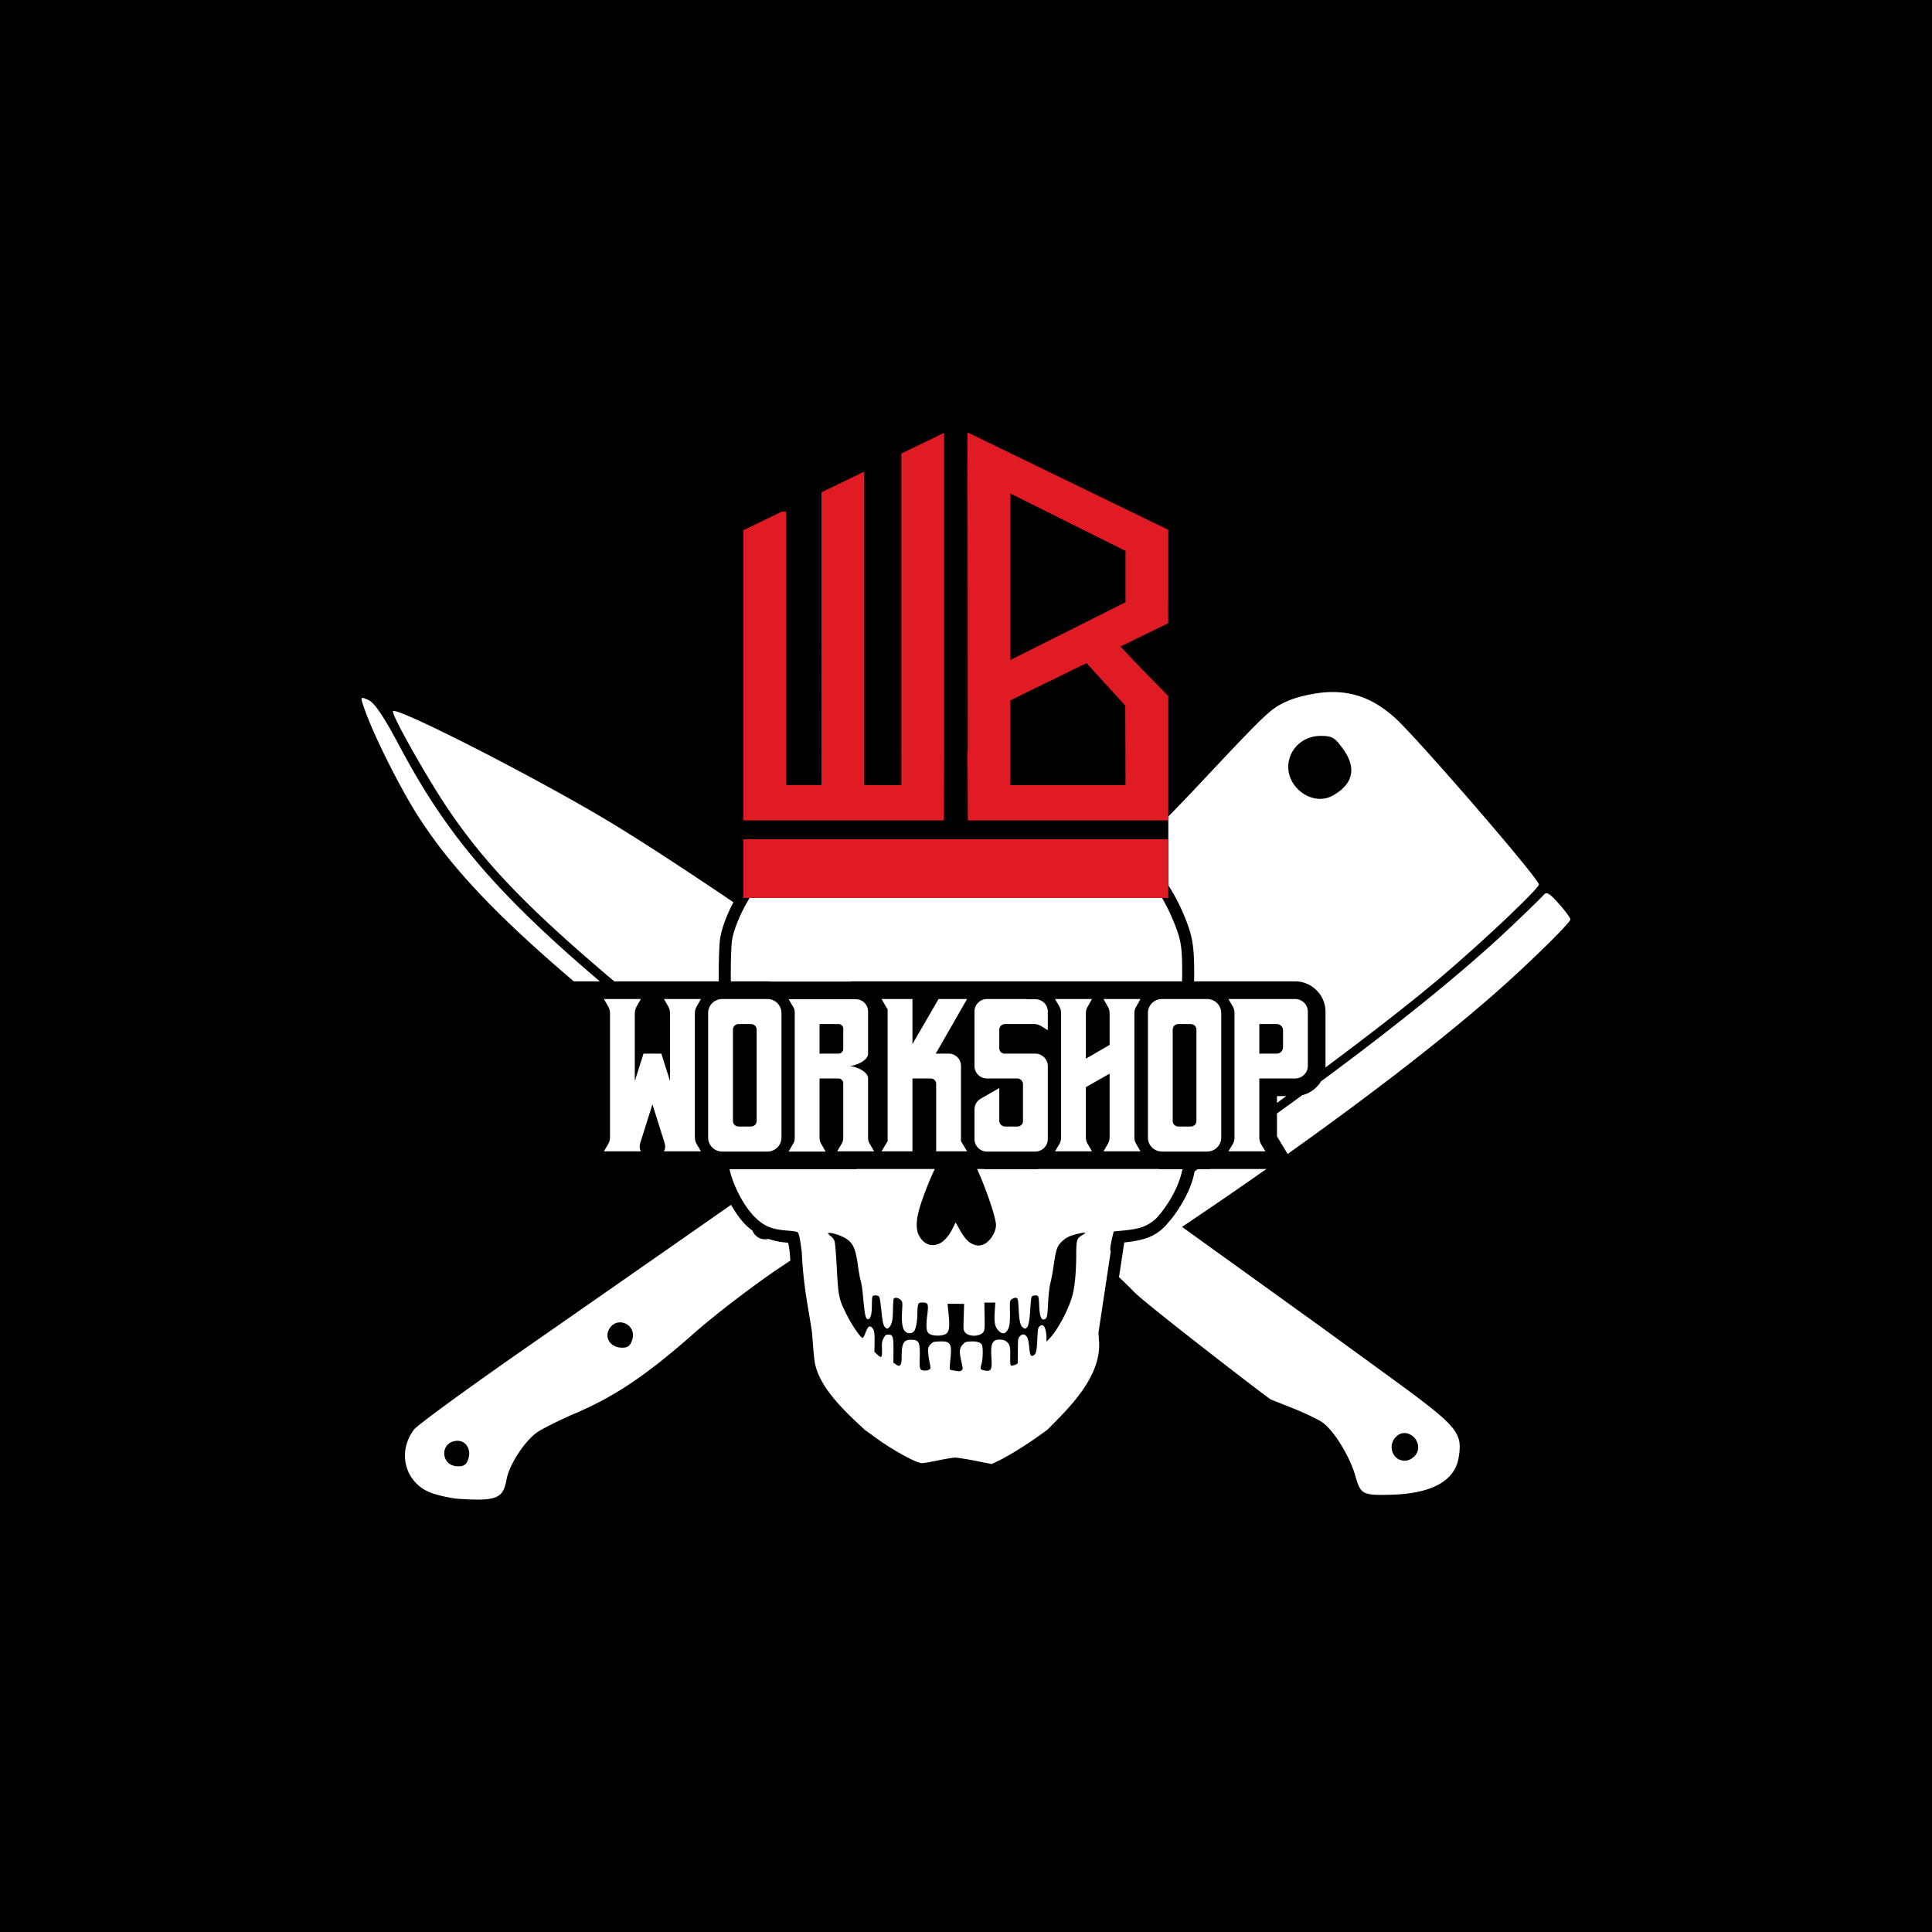
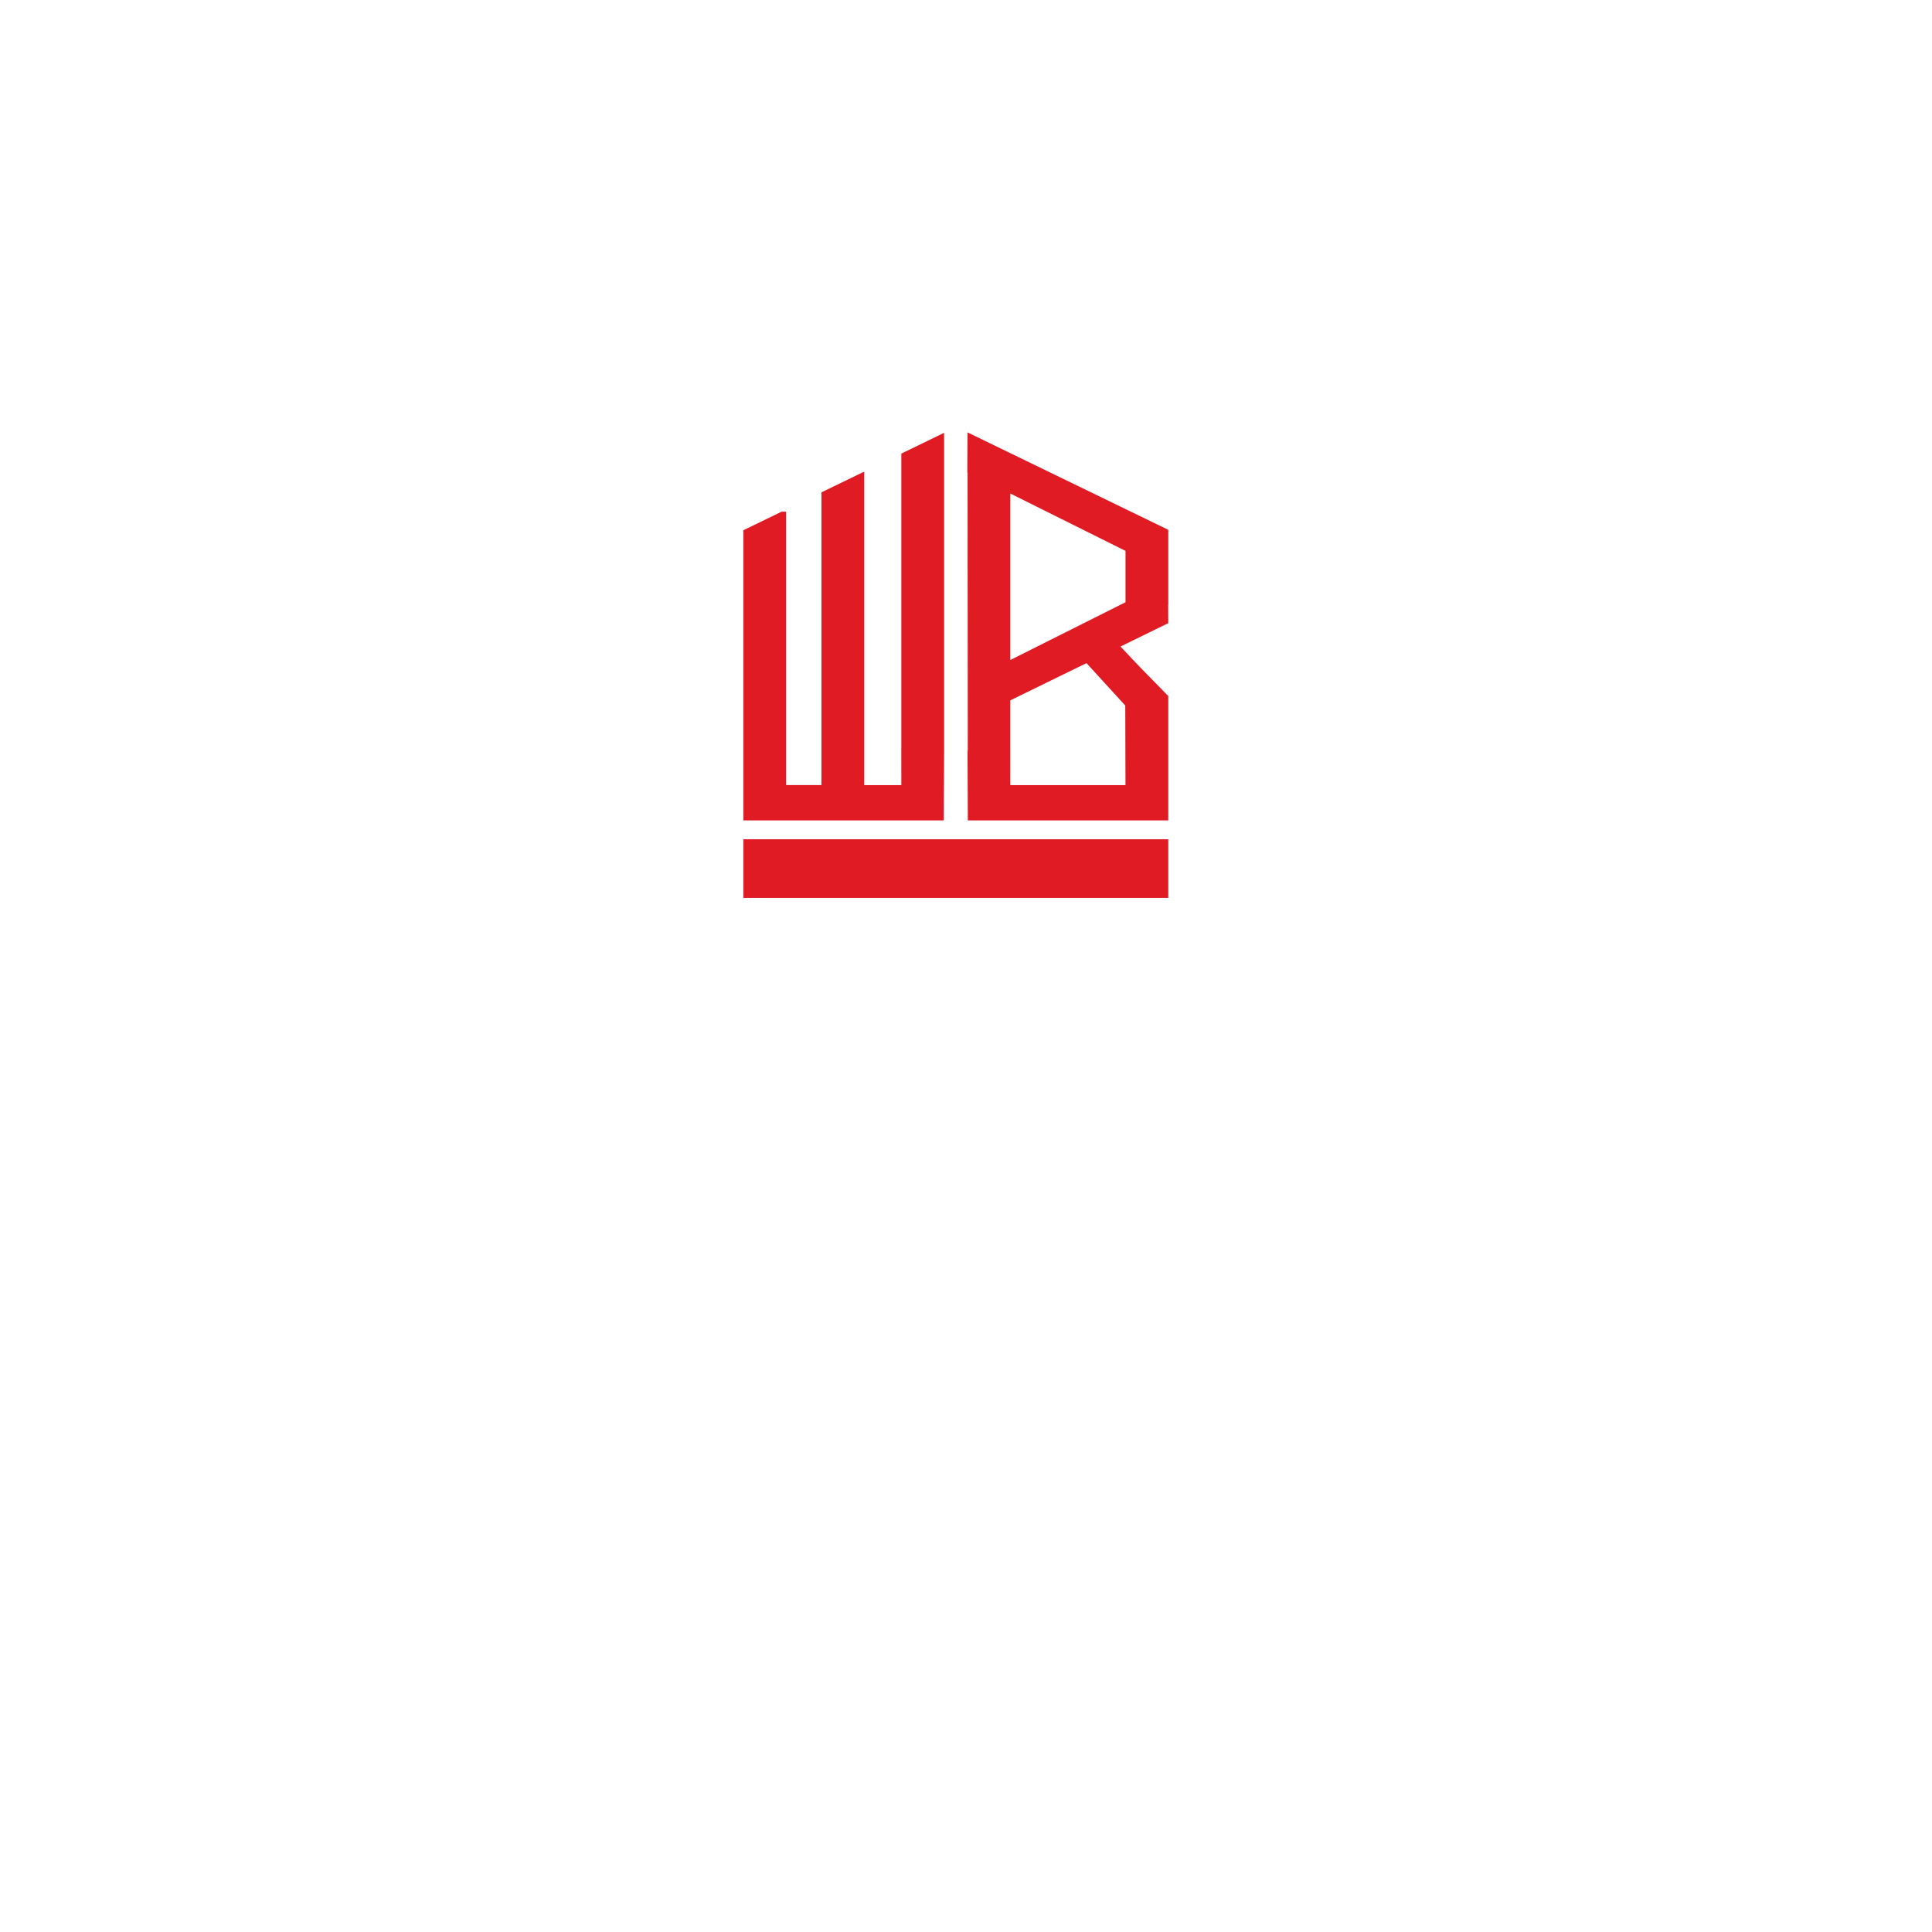
<svg xmlns="http://www.w3.org/2000/svg" xmlns:ns1="http://sodipodi.sourceforge.net/DTD/sodipodi-0.dtd" xmlns:ns2="http://www.inkscape.org/namespaces/inkscape" version="1.0" id="svg2" height="1636.556" width="1636.556" ns1:docname="juan.svg" ns2:version="1.2.2 (b0a8486541, 2022-12-01)">
  <ns1:namedview id="namedview36" pagecolor="#ffffff" bordercolor="#000000" borderopacity="0.25" ns2:showpageshadow="2" ns2:pageopacity="0.0" ns2:pagecheckerboard="0" ns2:deskcolor="#d1d1d1" showgrid="false" ns2:zoom="0.50594051" ns2:cx="677.94531" ns2:cy="819.26627" ns2:window-width="2560" ns2:window-height="1410" ns2:window-x="0" ns2:window-y="0" ns2:window-maximized="1" ns2:current-layer="svg2" />
  <defs id="defs4">
    <linearGradient id="linearGradient3937">
      <stop id="stop3939" offset="0" style="stop-color:#888;stop-opacity:1" />
      <stop id="stop3941" offset="1" style="stop-color:#232323;stop-opacity:1" />
    </linearGradient>
    <linearGradient id="linearGradient3488">
      <stop style="stop-color:#fff;stop-opacity:.784" offset="0" id="stop3490" />
      <stop style="stop-color:#fff;stop-opacity:.196" offset="1" id="stop3492" />
    </linearGradient>
    <linearGradient id="linearGradient4157">
      <stop id="stop4159" offset="0" style="stop-color:#fff;stop-opacity:1" />
      <stop id="stop4161" offset="1" style="stop-color:#b4b4b4;stop-opacity:1" />
    </linearGradient>
    <linearGradient id="linearGradient6476">
      <stop style="stop-color:#fff;stop-opacity:1" offset="0" id="stop6478" />
    </linearGradient>
    <linearGradient id="linearGradient6476-1">
      <stop style="stop-color:#fff;stop-opacity:1" offset="0" id="stop6478-5" />
    </linearGradient>
    <linearGradient id="linearGradient3852-7">
      <stop style="stop-color:#000;stop-opacity:.078" offset="0" id="stop3854-7" />
      <stop style="stop-color:#000;stop-opacity:.314" offset="1" id="stop3856-1" />
    </linearGradient>
    <linearGradient id="linearGradient3765-0">
      <stop style="stop-color:#fafafa;stop-opacity:1" offset="0" id="stop3767-9" />
      <stop style="stop-color:#e2e2e2;stop-opacity:.706" offset="1" id="stop3769-1" />
    </linearGradient>
    <style type="text/css" id="current-color-scheme">.ColorScheme-Background{color:#eff0f1}.ColorScheme-ViewText{color:#31363b}.ColorScheme-ViewBackground{color:#fcfcfc}.ColorScheme-ViewFocus,.ColorScheme-ViewHover{color:#3daee9}.ColorScheme-ButtonText{color:#31363b}.ColorScheme-ButtonBackground{color:#eff0f1}.ColorScheme-ButtonFocus,.ColorScheme-ButtonHover{color:#3daee9}</style>
  </defs>
-   <rect style="fill:#000000;fill-opacity:1;stroke:none;stroke-width:3.15;stroke-linecap:round;stroke-linejoin:bevel;paint-order:stroke fill markers;stop-color:#000000" id="rect25790" width="1636.556" height="1636.556" x="2.1484375e-05" y="-1.0375977e-06" ry="0" />
-   <path id="path14899" style="fill:#ffffff;fill-opacity:1;stroke-width:2.85" d="m 1130.057,586.224 c -2.712,-0.04 -5.479,0.06 -8.311,0.285 -9.899,0.8 -23.797,4.053 -30.882,7.227 -14.673,6.574 -16.571,8.362 -76.991,72.714 -7.5,7.988 -15.632,16.435 -24.205,25.196 v 58.304 c 5.338,8.173 9.936,17.091 14.063,27.219 6.299,15.461 7.812,24.291 7.842,46.369 0,2.632 -0.06,5.191 -0.125,7.744 h 85.697 c 14.006,0 25.658,11.654 25.658,25.659 v 45.892 c 0,0.507 -0.122,0.984 -0.152,1.485 36.952,-27.507 71.049,-53.993 94.955,-74.067 34.897,-29.305 85.214,-76.722 85.949,-81 0.716,-4.16 -103.591,-124.816 -122.063,-141.338 -16.227,-14.517 -32.455,-21.415 -51.435,-21.689 z m -823.109,4.965 c -1.418,0.202 -0.506,2.84 1.955,9.816 8.073,22.89 30.767,68.016 46.093,91.641 26.492,40.848 62.532,80.257 131.053,138.636 H 508.09 C 416.1,753.066 376.313,703.264 338.235,631.679 324.937,606.676 317.31,595.365 312.186,593.044 c -2.698,-1.223 -4.388,-1.977 -5.238,-1.855 z m 26.552,11.062 c -0.298,0 -0.494,0.07 -0.584,0.197 -1.729,2.401 29.394,57.609 47.295,83.891 31.649,46.464 67.856,83.914 140.123,144.943 h 88.543 c -0.01,-1.816 -0.07,-3.404 -0.07,-5.257 0,-6.918 0.123,-13.761 0.365,-19.539 0.243,-5.777 0.432,-9.976 1.258,-13.874 1.916,-9.025 5.829,-18.796 10.836,-28.335 C 577.6,734.74 538.432,709.242 511.623,693.323 452.048,657.942 349.628,605.542 334.7,602.4 c -0.498,-0.105 -0.899,-0.156 -1.198,-0.149 z m 785.682,21.115 c 9.531,0.12 11.667,1.441 18.945,11.741 11.121,15.736 7.952,29.24 -9.097,38.789 -17.603,9.86 -40.963,-7.865 -37.432,-28.401 2.262,-13.165 13.656,-22.302 27.584,-22.129 z m 190.416,133.317 c -0.697,0.102 -1.292,0.527 -1.859,1.228 -1.584,1.95 -14.676,14.701 -29.096,28.332 -38.622,36.516 -94.166,81.391 -159.684,129.803 -3.527,5.745 -9.198,10.028 -15.879,11.662 a 3480.187,3480.187 0 0 1 -21.382,15.475 v 19.392 l 9.039,14.918 c 69.848,-49.661 131.097,-96.919 176.832,-137.136 27.132,-23.86 62.134,-58.185 62.703,-61.487 0.178,-1.041 -4.169,-6.987 -9.664,-13.205 -5.917,-6.697 -8.92,-9.288 -11.01,-8.982 z m -674.572,3.929 c -7.012,11.497 -12.49,23.96 -14.647,34.118 -1.051,4.959 -1.444,21.213 -1.31,36.552 h 31.093 c 1.018,0 2.019,0.07 3.008,0.182 h 67.625 l -0.105,-0.182 h 280.588 c 0.07,-2.542 0.124,-5.097 0.121,-7.736 -0.03,-21.779 -0.998,-27.586 -7.092,-42.543 -3.07,-7.535 -6.351,-14.207 -9.953,-20.391 z m 446.672,167.881 v 5.737 c 2.64,-1.91 5.217,-3.82 7.853,-5.737 z m -356.637,61.748 0.105,0.184 H 617.953 c 3.083,13.634 11.897,31.057 21.366,40.441 7.833,7.765 14.339,10.512 27.298,11.518 6.333,0.491 8.752,0.931 9.354,1.709 0.785,1.013 1.737,5.531 2.709,12.861 l 0.467,3.53 c 1.532,31.118 5.544,46.352 8.73,68.584 l 0.862,11.103 c 0.473,6.108 1.133,12.465 1.468,14.123 3.905,19.811 21.386,37.834 42.946,57.399 0.478,0.274 4.045,2.837 7.931,5.697 14.278,10.507 35.104,22.021 39.819,22.021 1.438,0 7.661,-1.052 13.828,-2.343 6.168,-1.289 12.679,-2.346 14.472,-2.346 1.793,0 9.479,1.217 17.082,2.703 l 13.823,2.703 6.168,-2.973 c 7.845,-3.787 22.79,-12.996 32.994,-20.326 l 7.922,-5.689 c 16.157,-16.5 46.075,-44.007 43.761,-75.112 l -0.459,-7.208 10.446,-69.026 c -0.928,0 -0.375,-5.054 1.295,-11.851 l 1.181,-4.821 4.616,-0.418 c 14.979,-1.359 20.35,-2.736 26.55,-6.816 4.484,-2.95 7.312,-6.006 12.828,-13.869 7.313,-10.423 12.306,-21.846 14.217,-31.594 h -17.472 c -1.017,0 -2.018,-0.07 -3.006,-0.184 H 880.006 c -0.966,0.111 -1.945,0.184 -2.941,0.184 h -41.106 c -0.996,0 -1.975,-0.07 -2.941,-0.184 h -5.35 c 7.427,16.301 16.014,41.16 16.014,47.504 0,5.772 -4.794,13.572 -9.861,16.045 -3.465,1.689 -6.46,1.663 -10.245,-0.09 -3.721,-1.723 -6.779,-5.245 -10.927,-12.591 l -3.172,-5.62 -2.815,5.62 c -2.952,5.893 -7.045,10.492 -10.861,12.212 -5.835,2.629 -10.894,1.513 -15.078,-3.326 -5.871,-6.791 -5.609,-16.758 0.918,-34.922 3.641,-10.133 7.01,-18.247 10.221,-24.832 h -13.817 z m 300.623,0 c -0.988,0.112 -1.989,0.184 -3.006,0.184 h -8.219 c -0.852,0.585 -1.66,1.161 -2.513,1.746 -2.093,11.829 -8.068,24.09 -16.207,35.691 -2.22,3.164 -4.134,5.442 -6.075,7.704 -0.989,1.158 -1.996,2.42 -2.974,3.402 -0.323,0.322 -0.649,0.628 -0.973,0.934 -1.779,1.685 -3.573,3.19 -5.543,4.486 -6.951,4.574 -14.757,6.658 -27.834,8.055 l -3.226,21.318 -1.219,8.059 c 4.116,3.936 8.175,7.782 12.795,12.574 9.893,10.261 114.999,91.225 115.834,91.09 l 17.949,7.128 c 9.873,3.923 21.221,9.295 25.219,11.944 9.771,6.467 23.509,28.563 28.41,45.693 4.495,15.71 6.113,16.559 30.443,15.895 34.343,-0.938 53.904,-11.758 57.074,-31.58 3.45,-21.56 -0.423,-26.017 -60.884,-70.014 l -56.129,-40.848 -117.324,-84.422 a 4052.314,4052.314 0 0 0 71.449,-49.039 z m -406.424,30.344 -22.242,15.541 c -35.588,24.863 -104.374,72.805 -152.85,106.537 -48.478,33.73 -90.516,64.438 -93.418,68.233 -15.041,19.663 -7.205,46.548 15.776,54.132 6.637,2.198 16.575,4.272 22.082,4.624 32.078,2.034 37.6,-0.208 40.478,-16.434 2.114,-11.874 14.305,-31.059 24.938,-39.248 4.011,-3.088 19.151,-10.701 33.646,-16.918 33.725,-14.465 60.489,-32.553 100.514,-67.926 17.615,-15.566 50.379,-40.602 72.808,-55.633 l 8.514,-5.705 c -0.144,-2.161 -0.359,-3.889 -0.474,-6.211 l -0.436,-3.291 c -0.322,-2.427 -0.609,-3.93 -0.897,-5.562 -0.757,-0.07 -0.886,-0.117 -1.863,-0.197 -5.563,-0.432 -10.447,-1.554 -15.029,-3.092 -5.576,1.437 -11.431,-1.668 -13.377,-6.977 -1.799,-1.357 -3.596,-2.709 -5.272,-4.371 -4.925,-4.881 -9.194,-10.974 -12.898,-17.502 z m 299.113,23.576 c 0.612,-0.04 0.975,0 0.975,0.139 0,0.229 -1.411,1.269 -3.135,2.311 -4.08,2.466 -4.568,4.224 -4.568,16.667 0,12.574 -1.125,25.523 -2.805,32.42 -2.998,12.31 -12.208,30.016 -19.85,38.157 l -2.515,2.679 -0.02,-3.554 c -0.04,-4.794 -1.334,-9.419 -2.857,-10.198 -0.908,-0.465 -1.678,-0.305 -2.832,0.588 -1.471,1.139 -1.619,1.95 -2.082,11.282 -0.503,10.125 -1.062,12.378 -3.35,13.548 -2.217,1.135 -2.855,-0.175 -3.556,-7.287 -0.495,-5.046 -1.055,-7.44 -2.024,-8.687 -1.826,-2.347 -3.71,-2.463 -5.777,-0.35 -1.677,1.712 -1.728,2.076 -1.758,11.928 -0.02,5.587 -0.1,10.509 -0.176,10.941 -0.18,0.981 -4.76,2.482 -5.761,1.889 -0.468,-0.277 -0.669,-3.195 -0.547,-7.924 0.21,-8.201 -0.418,-10.342 -3.715,-12.674 -2.362,-1.672 -7.913,-1.751 -9.77,-0.144 -2.379,2.062 -2.985,5.329 -2.468,13.361 0.546,8.505 0.141,10.958 -1.94,11.695 -1.599,0.565 -5.855,-0.147 -6.912,-1.158 -0.423,-0.404 -0.265,-1.936 0.435,-4.191 1.217,-3.92 1.486,-13.664 0.448,-16.276 -0.881,-2.216 -4.705,-3.349 -10.047,-2.98 -3.799,0.263 -4.464,0.537 -6.229,2.559 -2.877,3.296 -3.111,5.817 -1.302,13.931 1.514,6.784 1.525,7.1 0.312,7.949 h -0.01 c -0.695,0.488 -1.598,0.845 -2.005,0.795 -4.99,-0.602 -7.426,-1.054 -7.844,-1.453 -0.278,-0.266 -0.12,-4.088 0.355,-8.492 1.462,-13.562 0.152,-15.728 -9.26,-15.32 -5.18,0.224 -5.614,0.363 -7.533,2.42 -1.724,1.843 -2.037,2.745 -2.037,5.841 0,2.015 0.519,6.129 1.154,9.141 1.107,5.25 1.101,5.518 -0.134,6.381 -1.815,1.27 -6.243,1.145 -7.416,-0.209 -0.729,-0.85 -0.907,-3.2 -0.729,-10.047 0.339,-13.105 -0.607,-14.98 -7.545,-14.98 -5.979,0 -7.748,3.098 -7.748,13.615 0,8.334 -1.258,10.053 -5.18,7.101 l -1.861,-1.4 0.09,-9.92 c 0.107,-11.88 -0.475,-13.754 -4.275,-13.754 -2.188,0 -2.612,0.316 -4.063,3.018 -1.421,2.638 -1.591,3.803 -1.4,9.318 0.255,7.384 -0.33,8.05 -3.994,4.545 l -2.444,-2.336 0.17,-8.277 c 0.182,-8.707 -0.466,-11.334 -3.189,-12.907 -1.62,-0.936 -2.772,0.454 -4.815,5.815 -0.815,2.138 -1.83,3.781 -2.256,3.654 -1.816,-0.544 -8.483,-10.185 -12.619,-18.244 -7.435,-14.495 -7.822,-16.252 -9.17,-41.725 -0.552,-10.415 -1.341,-20.136 -1.754,-21.603 -0.481,-1.704 -1.627,-3.338 -3.179,-4.522 -1.334,-1.019 -2.43,-2.119 -2.43,-2.443 0,-1.153 6.207,0.106 11.057,2.244 9.41,4.15 11.96,8.516 14.119,24.182 0.789,5.733 1.914,11.915 2.498,13.74 0.584,1.824 1.389,6.938 1.789,11.361 1.739,19.27 2.387,21.911 5.127,20.907 1.615,-0.594 2.545,-4.831 2.545,-11.637 0,-3.38 0.195,-6.622 0.429,-7.205 0.638,-1.591 4.938,-1.407 5.866,0.25 0.402,0.72 1.206,6.042 1.785,11.824 1.073,10.706 1.797,13.315 4.055,14.617 1.027,0.594 1.527,0.434 2.611,-0.83 2.278,-2.655 3.012,-6.156 3.123,-14.898 0.06,-4.63 0.339,-8.778 0.623,-9.217 0.873,-1.352 3.909,-0.881 5.764,0.893 1.759,1.684 1.764,1.715 1.279,10.253 -0.566,9.964 0.54,15.389 3.521,17.258 2.289,1.435 5.224,0.98 6.764,-1.05 1.558,-2.05 2.717,-8.646 2.717,-15.54 0,-2.833 0.314,-5.924 0.689,-6.869 0.596,-1.498 1.095,-1.718 3.869,-1.718 4.621,0 5.018,1.182 3.754,11.193 -1.152,9.111 -0.754,13.33 1.414,15.01 3.078,2.388 11.768,2.426 14.809,0.07 2.3,-1.781 2.93,-5.991 2.111,-14.098 -0.398,-3.931 -0.802,-8.042 -0.892,-9.14 l -0.172,-1.996 7.008,0.04 7.008,0.04 -0.08,2.627 c -0.05,1.445 -0.201,6.45 -0.349,11.119 -0.247,7.794 -0.15,8.645 1.197,10.387 2.927,3.785 12.334,3.785 15.277,0 1.385,-1.78 1.466,-2.602 1.288,-13.573 l -0.192,-11.676 h 9.262 l -0.49,7.875 c -0.577,9.298 0.178,12.899 3.367,16.084 2.64,2.638 4.819,2.773 6.756,0.416 2.335,-2.84 2.937,-6.429 2.767,-16.468 -0.154,-9.121 -0.101,-9.491 1.446,-10.688 0.881,-0.683 2.345,-1.24 3.259,-1.24 2.033,0 2.177,0.561 2.748,10.725 0.5,8.885 1.264,12.275 3.182,14.109 1.639,1.568 2.334,1.623 3.719,0.299 1.46,-1.397 2.387,-6.59 2.928,-16.416 0.253,-4.606 0.757,-8.905 1.119,-9.551 0.431,-0.772 1.483,-1.176 3.068,-1.176 2.878,0 2.925,0.125 3.383,9.803 0.398,8.412 1.914,11.711 4.721,10.273 1.898,-0.97 2.178,-2.38 2.779,-14.045 0.36,-6.992 1.089,-13.151 1.986,-16.753 0.779,-3.133 1.912,-9.168 2.512,-13.407 1.94,-13.704 3.012,-17.279 6.164,-20.55 3.359,-3.485 6.018,-5.115 10.68,-6.538 3.272,-1 7.347,-1.83 9.181,-1.949 z m -392.562,76.014 c 6.296,0.328 12.207,6.228 9.808,14.4 -1.647,5.62 -3.937,7.29 -9.572,6.983 -8.882,-0.486 -13.987,-8.064 -10.273,-15.244 2.343,-4.527 6.259,-6.336 10.037,-6.139 z m 664.678,93.768 c 7.387,0.634 13.925,9.643 9.251,17.585 -1.556,2.643 -5.132,5.177 -7.945,5.633 -11.6,1.882 -17.656,-12.716 -8.594,-20.711 2.268,-2 4.825,-2.719 7.288,-2.507 z m -801.733,6.587 c 6.37,0.783 10.259,7.34 8.065,14.807 -1.592,5.414 -3.933,7.018 -9.778,6.695 -13.606,-0.751 -14.626,-19.61 -1.158,-21.468 a 10.9,10.9 0 0 1 2.871,-0.03 z" />
+   <path id="path14899" style="fill:#ffffff;fill-opacity:1;stroke-width:2.85" d="m 1130.057,586.224 c -2.712,-0.04 -5.479,0.06 -8.311,0.285 -9.899,0.8 -23.797,4.053 -30.882,7.227 -14.673,6.574 -16.571,8.362 -76.991,72.714 -7.5,7.988 -15.632,16.435 -24.205,25.196 v 58.304 c 5.338,8.173 9.936,17.091 14.063,27.219 6.299,15.461 7.812,24.291 7.842,46.369 0,2.632 -0.06,5.191 -0.125,7.744 h 85.697 c 14.006,0 25.658,11.654 25.658,25.659 v 45.892 c 0,0.507 -0.122,0.984 -0.152,1.485 36.952,-27.507 71.049,-53.993 94.955,-74.067 34.897,-29.305 85.214,-76.722 85.949,-81 0.716,-4.16 -103.591,-124.816 -122.063,-141.338 -16.227,-14.517 -32.455,-21.415 -51.435,-21.689 z m -823.109,4.965 c -1.418,0.202 -0.506,2.84 1.955,9.816 8.073,22.89 30.767,68.016 46.093,91.641 26.492,40.848 62.532,80.257 131.053,138.636 H 508.09 C 416.1,753.066 376.313,703.264 338.235,631.679 324.937,606.676 317.31,595.365 312.186,593.044 c -2.698,-1.223 -4.388,-1.977 -5.238,-1.855 z m 26.552,11.062 c -0.298,0 -0.494,0.07 -0.584,0.197 -1.729,2.401 29.394,57.609 47.295,83.891 31.649,46.464 67.856,83.914 140.123,144.943 h 88.543 c -0.01,-1.816 -0.07,-3.404 -0.07,-5.257 0,-6.918 0.123,-13.761 0.365,-19.539 0.243,-5.777 0.432,-9.976 1.258,-13.874 1.916,-9.025 5.829,-18.796 10.836,-28.335 C 577.6,734.74 538.432,709.242 511.623,693.323 452.048,657.942 349.628,605.542 334.7,602.4 c -0.498,-0.105 -0.899,-0.156 -1.198,-0.149 z m 785.682,21.115 c 9.531,0.12 11.667,1.441 18.945,11.741 11.121,15.736 7.952,29.24 -9.097,38.789 -17.603,9.86 -40.963,-7.865 -37.432,-28.401 2.262,-13.165 13.656,-22.302 27.584,-22.129 z m 190.416,133.317 c -0.697,0.102 -1.292,0.527 -1.859,1.228 -1.584,1.95 -14.676,14.701 -29.096,28.332 -38.622,36.516 -94.166,81.391 -159.684,129.803 -3.527,5.745 -9.198,10.028 -15.879,11.662 a 3480.187,3480.187 0 0 1 -21.382,15.475 v 19.392 l 9.039,14.918 c 69.848,-49.661 131.097,-96.919 176.832,-137.136 27.132,-23.86 62.134,-58.185 62.703,-61.487 0.178,-1.041 -4.169,-6.987 -9.664,-13.205 -5.917,-6.697 -8.92,-9.288 -11.01,-8.982 z m -674.572,3.929 c -7.012,11.497 -12.49,23.96 -14.647,34.118 -1.051,4.959 -1.444,21.213 -1.31,36.552 h 31.093 c 1.018,0 2.019,0.07 3.008,0.182 h 67.625 l -0.105,-0.182 h 280.588 c 0.07,-2.542 0.124,-5.097 0.121,-7.736 -0.03,-21.779 -0.998,-27.586 -7.092,-42.543 -3.07,-7.535 -6.351,-14.207 -9.953,-20.391 z m 446.672,167.881 v 5.737 z m -356.637,61.748 0.105,0.184 H 617.953 c 3.083,13.634 11.897,31.057 21.366,40.441 7.833,7.765 14.339,10.512 27.298,11.518 6.333,0.491 8.752,0.931 9.354,1.709 0.785,1.013 1.737,5.531 2.709,12.861 l 0.467,3.53 c 1.532,31.118 5.544,46.352 8.73,68.584 l 0.862,11.103 c 0.473,6.108 1.133,12.465 1.468,14.123 3.905,19.811 21.386,37.834 42.946,57.399 0.478,0.274 4.045,2.837 7.931,5.697 14.278,10.507 35.104,22.021 39.819,22.021 1.438,0 7.661,-1.052 13.828,-2.343 6.168,-1.289 12.679,-2.346 14.472,-2.346 1.793,0 9.479,1.217 17.082,2.703 l 13.823,2.703 6.168,-2.973 c 7.845,-3.787 22.79,-12.996 32.994,-20.326 l 7.922,-5.689 c 16.157,-16.5 46.075,-44.007 43.761,-75.112 l -0.459,-7.208 10.446,-69.026 c -0.928,0 -0.375,-5.054 1.295,-11.851 l 1.181,-4.821 4.616,-0.418 c 14.979,-1.359 20.35,-2.736 26.55,-6.816 4.484,-2.95 7.312,-6.006 12.828,-13.869 7.313,-10.423 12.306,-21.846 14.217,-31.594 h -17.472 c -1.017,0 -2.018,-0.07 -3.006,-0.184 H 880.006 c -0.966,0.111 -1.945,0.184 -2.941,0.184 h -41.106 c -0.996,0 -1.975,-0.07 -2.941,-0.184 h -5.35 c 7.427,16.301 16.014,41.16 16.014,47.504 0,5.772 -4.794,13.572 -9.861,16.045 -3.465,1.689 -6.46,1.663 -10.245,-0.09 -3.721,-1.723 -6.779,-5.245 -10.927,-12.591 l -3.172,-5.62 -2.815,5.62 c -2.952,5.893 -7.045,10.492 -10.861,12.212 -5.835,2.629 -10.894,1.513 -15.078,-3.326 -5.871,-6.791 -5.609,-16.758 0.918,-34.922 3.641,-10.133 7.01,-18.247 10.221,-24.832 h -13.817 z m 300.623,0 c -0.988,0.112 -1.989,0.184 -3.006,0.184 h -8.219 c -0.852,0.585 -1.66,1.161 -2.513,1.746 -2.093,11.829 -8.068,24.09 -16.207,35.691 -2.22,3.164 -4.134,5.442 -6.075,7.704 -0.989,1.158 -1.996,2.42 -2.974,3.402 -0.323,0.322 -0.649,0.628 -0.973,0.934 -1.779,1.685 -3.573,3.19 -5.543,4.486 -6.951,4.574 -14.757,6.658 -27.834,8.055 l -3.226,21.318 -1.219,8.059 c 4.116,3.936 8.175,7.782 12.795,12.574 9.893,10.261 114.999,91.225 115.834,91.09 l 17.949,7.128 c 9.873,3.923 21.221,9.295 25.219,11.944 9.771,6.467 23.509,28.563 28.41,45.693 4.495,15.71 6.113,16.559 30.443,15.895 34.343,-0.938 53.904,-11.758 57.074,-31.58 3.45,-21.56 -0.423,-26.017 -60.884,-70.014 l -56.129,-40.848 -117.324,-84.422 a 4052.314,4052.314 0 0 0 71.449,-49.039 z m -406.424,30.344 -22.242,15.541 c -35.588,24.863 -104.374,72.805 -152.85,106.537 -48.478,33.73 -90.516,64.438 -93.418,68.233 -15.041,19.663 -7.205,46.548 15.776,54.132 6.637,2.198 16.575,4.272 22.082,4.624 32.078,2.034 37.6,-0.208 40.478,-16.434 2.114,-11.874 14.305,-31.059 24.938,-39.248 4.011,-3.088 19.151,-10.701 33.646,-16.918 33.725,-14.465 60.489,-32.553 100.514,-67.926 17.615,-15.566 50.379,-40.602 72.808,-55.633 l 8.514,-5.705 c -0.144,-2.161 -0.359,-3.889 -0.474,-6.211 l -0.436,-3.291 c -0.322,-2.427 -0.609,-3.93 -0.897,-5.562 -0.757,-0.07 -0.886,-0.117 -1.863,-0.197 -5.563,-0.432 -10.447,-1.554 -15.029,-3.092 -5.576,1.437 -11.431,-1.668 -13.377,-6.977 -1.799,-1.357 -3.596,-2.709 -5.272,-4.371 -4.925,-4.881 -9.194,-10.974 -12.898,-17.502 z m 299.113,23.576 c 0.612,-0.04 0.975,0 0.975,0.139 0,0.229 -1.411,1.269 -3.135,2.311 -4.08,2.466 -4.568,4.224 -4.568,16.667 0,12.574 -1.125,25.523 -2.805,32.42 -2.998,12.31 -12.208,30.016 -19.85,38.157 l -2.515,2.679 -0.02,-3.554 c -0.04,-4.794 -1.334,-9.419 -2.857,-10.198 -0.908,-0.465 -1.678,-0.305 -2.832,0.588 -1.471,1.139 -1.619,1.95 -2.082,11.282 -0.503,10.125 -1.062,12.378 -3.35,13.548 -2.217,1.135 -2.855,-0.175 -3.556,-7.287 -0.495,-5.046 -1.055,-7.44 -2.024,-8.687 -1.826,-2.347 -3.71,-2.463 -5.777,-0.35 -1.677,1.712 -1.728,2.076 -1.758,11.928 -0.02,5.587 -0.1,10.509 -0.176,10.941 -0.18,0.981 -4.76,2.482 -5.761,1.889 -0.468,-0.277 -0.669,-3.195 -0.547,-7.924 0.21,-8.201 -0.418,-10.342 -3.715,-12.674 -2.362,-1.672 -7.913,-1.751 -9.77,-0.144 -2.379,2.062 -2.985,5.329 -2.468,13.361 0.546,8.505 0.141,10.958 -1.94,11.695 -1.599,0.565 -5.855,-0.147 -6.912,-1.158 -0.423,-0.404 -0.265,-1.936 0.435,-4.191 1.217,-3.92 1.486,-13.664 0.448,-16.276 -0.881,-2.216 -4.705,-3.349 -10.047,-2.98 -3.799,0.263 -4.464,0.537 -6.229,2.559 -2.877,3.296 -3.111,5.817 -1.302,13.931 1.514,6.784 1.525,7.1 0.312,7.949 h -0.01 c -0.695,0.488 -1.598,0.845 -2.005,0.795 -4.99,-0.602 -7.426,-1.054 -7.844,-1.453 -0.278,-0.266 -0.12,-4.088 0.355,-8.492 1.462,-13.562 0.152,-15.728 -9.26,-15.32 -5.18,0.224 -5.614,0.363 -7.533,2.42 -1.724,1.843 -2.037,2.745 -2.037,5.841 0,2.015 0.519,6.129 1.154,9.141 1.107,5.25 1.101,5.518 -0.134,6.381 -1.815,1.27 -6.243,1.145 -7.416,-0.209 -0.729,-0.85 -0.907,-3.2 -0.729,-10.047 0.339,-13.105 -0.607,-14.98 -7.545,-14.98 -5.979,0 -7.748,3.098 -7.748,13.615 0,8.334 -1.258,10.053 -5.18,7.101 l -1.861,-1.4 0.09,-9.92 c 0.107,-11.88 -0.475,-13.754 -4.275,-13.754 -2.188,0 -2.612,0.316 -4.063,3.018 -1.421,2.638 -1.591,3.803 -1.4,9.318 0.255,7.384 -0.33,8.05 -3.994,4.545 l -2.444,-2.336 0.17,-8.277 c 0.182,-8.707 -0.466,-11.334 -3.189,-12.907 -1.62,-0.936 -2.772,0.454 -4.815,5.815 -0.815,2.138 -1.83,3.781 -2.256,3.654 -1.816,-0.544 -8.483,-10.185 -12.619,-18.244 -7.435,-14.495 -7.822,-16.252 -9.17,-41.725 -0.552,-10.415 -1.341,-20.136 -1.754,-21.603 -0.481,-1.704 -1.627,-3.338 -3.179,-4.522 -1.334,-1.019 -2.43,-2.119 -2.43,-2.443 0,-1.153 6.207,0.106 11.057,2.244 9.41,4.15 11.96,8.516 14.119,24.182 0.789,5.733 1.914,11.915 2.498,13.74 0.584,1.824 1.389,6.938 1.789,11.361 1.739,19.27 2.387,21.911 5.127,20.907 1.615,-0.594 2.545,-4.831 2.545,-11.637 0,-3.38 0.195,-6.622 0.429,-7.205 0.638,-1.591 4.938,-1.407 5.866,0.25 0.402,0.72 1.206,6.042 1.785,11.824 1.073,10.706 1.797,13.315 4.055,14.617 1.027,0.594 1.527,0.434 2.611,-0.83 2.278,-2.655 3.012,-6.156 3.123,-14.898 0.06,-4.63 0.339,-8.778 0.623,-9.217 0.873,-1.352 3.909,-0.881 5.764,0.893 1.759,1.684 1.764,1.715 1.279,10.253 -0.566,9.964 0.54,15.389 3.521,17.258 2.289,1.435 5.224,0.98 6.764,-1.05 1.558,-2.05 2.717,-8.646 2.717,-15.54 0,-2.833 0.314,-5.924 0.689,-6.869 0.596,-1.498 1.095,-1.718 3.869,-1.718 4.621,0 5.018,1.182 3.754,11.193 -1.152,9.111 -0.754,13.33 1.414,15.01 3.078,2.388 11.768,2.426 14.809,0.07 2.3,-1.781 2.93,-5.991 2.111,-14.098 -0.398,-3.931 -0.802,-8.042 -0.892,-9.14 l -0.172,-1.996 7.008,0.04 7.008,0.04 -0.08,2.627 c -0.05,1.445 -0.201,6.45 -0.349,11.119 -0.247,7.794 -0.15,8.645 1.197,10.387 2.927,3.785 12.334,3.785 15.277,0 1.385,-1.78 1.466,-2.602 1.288,-13.573 l -0.192,-11.676 h 9.262 l -0.49,7.875 c -0.577,9.298 0.178,12.899 3.367,16.084 2.64,2.638 4.819,2.773 6.756,0.416 2.335,-2.84 2.937,-6.429 2.767,-16.468 -0.154,-9.121 -0.101,-9.491 1.446,-10.688 0.881,-0.683 2.345,-1.24 3.259,-1.24 2.033,0 2.177,0.561 2.748,10.725 0.5,8.885 1.264,12.275 3.182,14.109 1.639,1.568 2.334,1.623 3.719,0.299 1.46,-1.397 2.387,-6.59 2.928,-16.416 0.253,-4.606 0.757,-8.905 1.119,-9.551 0.431,-0.772 1.483,-1.176 3.068,-1.176 2.878,0 2.925,0.125 3.383,9.803 0.398,8.412 1.914,11.711 4.721,10.273 1.898,-0.97 2.178,-2.38 2.779,-14.045 0.36,-6.992 1.089,-13.151 1.986,-16.753 0.779,-3.133 1.912,-9.168 2.512,-13.407 1.94,-13.704 3.012,-17.279 6.164,-20.55 3.359,-3.485 6.018,-5.115 10.68,-6.538 3.272,-1 7.347,-1.83 9.181,-1.949 z m -392.562,76.014 c 6.296,0.328 12.207,6.228 9.808,14.4 -1.647,5.62 -3.937,7.29 -9.572,6.983 -8.882,-0.486 -13.987,-8.064 -10.273,-15.244 2.343,-4.527 6.259,-6.336 10.037,-6.139 z m 664.678,93.768 c 7.387,0.634 13.925,9.643 9.251,17.585 -1.556,2.643 -5.132,5.177 -7.945,5.633 -11.6,1.882 -17.656,-12.716 -8.594,-20.711 2.268,-2 4.825,-2.719 7.288,-2.507 z m -801.733,6.587 c 6.37,0.783 10.259,7.34 8.065,14.807 -1.592,5.414 -3.933,7.018 -9.778,6.695 -13.606,-0.751 -14.626,-19.61 -1.158,-21.468 a 10.9,10.9 0 0 1 2.871,-0.03 z" />
  <path id="path14901" style="fill:#e01b24;fill-opacity:1;stroke:none;stroke-width:2.769;stroke-linecap:round;stroke-linejoin:bevel;paint-order:stroke fill markers;stop-color:#000000" d="m 819.568,366.274 -0.19,34.025 0.217,0.106 0.195,234.302 -0.22,2.69 0.271,57.551 H 989.622 V 589.6 c -20.713,-21.034 -25.195,-25.633 -40.478,-41.951 l 40.478,-19.78 -0.08,-15.629 h 0.08 V 448.789 L 958.029,433.459 855.79,383.85 Z m -19.832,0.367 -36.225,17.574 v 249.883 h -0.03 l 0.03,30.93 h -31.436 v -265.25 h -0.632 l -35.59,17.267 V 665.028 H 665.902 V 433.459 h -3.875 l -32.348,15.697 v 245.79 h 169.783 l 0.272,-57.549 z m 56.056,51.381 97.61,48.634 v 43.473 l -97.61,48.981 z m 64.557,143.699 32.844,35.924 0.181,67.385 h -97.582 v -6.186 l 0.02,-24.746 h -0.02 v -40.83 z M 629.677,710.932 v 49.68 h 359.947 v -49.68 z" />
  <path style="color:#000000;font-weight:700;font-size:184.322px;font-family:Geizer;-inkscape-font-specification:'Geizer Bold';fill:#ffffff;fill-opacity:1;stroke:none;stroke-width:29.934;-inkscape-stroke:none;paint-order:stroke fill markers" d="m 588.6,858.414 c 0,-2.212 0.552,-4.24 1.658,-6.083 l 3.503,-6.083 h -31.335 l 3.502,6.083 c 1.106,1.843 1.659,3.871 1.659,6.083 v 57.324 l -7.373,-23.225 H 545.1 l -7.373,23.225 v -57.324 c 0,-2.212 0.553,-4.24 1.659,-6.083 l 3.502,-6.083 h -31.335 l 3.502,6.083 c 1.106,1.843 1.659,3.871 1.659,6.083 v 104.879 c 0,2.212 -0.553,4.239 -1.659,6.082 l -3.502,5.899 h 31.335 c -1.106,-1.843 -1.291,-4.24 -0.738,-6.451 l 10.507,-33.363 10.506,33.363 c 0.553,2.211 0.369,4.608 -0.737,6.451 h 31.335 l -3.503,-5.899 c -1.106,-1.843 -1.658,-3.87 -1.658,-6.082 z" id="path14903" />
  <path style="color:#000000;font-weight:700;font-size:184.322px;font-family:Geizer;-inkscape-font-specification:'Geizer Bold';fill:#ffffff;fill-opacity:1;stroke:none;stroke-width:29.934;-inkscape-stroke:none;paint-order:stroke fill markers" d="m 611.64,846.248 c -6.451,0 -11.797,5.346 -11.797,11.797 v 105.617 c 0,6.451 5.346,11.796 11.797,11.796 h 38.523 c 6.451,0 11.797,-5.345 11.797,-11.796 V 858.045 c 0,-6.451 -5.346,-11.797 -11.797,-11.797 z m 24.515,108.013 h -10.507 c -2.58,0 -4.792,-2.027 -4.792,-4.608 v -77.6 c 0,-2.58 2.212,-4.608 4.792,-4.608 h 10.507 c 2.58,0 4.792,2.028 4.792,4.608 v 77.6 c 0,2.581 -2.212,4.608 -4.792,4.608 z" id="path14905" />
  <path style="color:#000000;font-weight:700;font-size:184.322px;font-family:Geizer;-inkscape-font-specification:'Geizer Bold';fill:#ffffff;fill-opacity:1;stroke:none;stroke-width:29.934;-inkscape-stroke:none;paint-order:stroke fill markers" d="m 736.795,969.007 a 9.907,9.907 0 0 1 -1.475,-5.161 v -50.504 c 0,-5.714 -10.691,-10.322 -16.405,-10.322 5.714,0 16.405,-4.608 16.405,-10.322 v -35.943 c 0,-5.714 -4.608,-10.322 -10.506,-10.322 h -56.772 l 3.687,6.267 c 1.106,1.474 1.474,3.317 1.474,5.161 v 105.985 c 0,1.843 -0.368,3.686 -1.474,5.161 l -3.687,6.451 h 31.335 l -3.686,-6.451 a 9.907,9.907 0 0 1 -1.475,-5.161 v -50.32 h 16.036 c 2.212,0 4.055,1.843 4.055,4.055 v 46.265 a 9.916,9.916 0 0 1 -1.474,5.161 l -3.687,6.267 h 31.335 z m -42.579,-76.494 v -25.068 h 16.036 c 2.212,0 4.055,1.659 4.055,3.871 v 17.142 c 0,2.212 -1.843,4.055 -4.055,4.055 z" id="path14907" />
  <path style="color:#000000;font-weight:700;font-size:184.322px;font-family:Geizer;-inkscape-font-specification:'Geizer Bold';fill:#ffffff;fill-opacity:1;stroke:none;stroke-width:29.934;-inkscape-stroke:none;paint-order:stroke fill markers" d="m 814.026,902.835 a 10.306,10.306 0 0 0 -10.323,-10.322 h -11.059 l 26.543,-46.265 H 795.04 l -22.118,38.155 v -38.155 h -26.174 l 5.161,8.848 v 111.515 l -5.161,8.663 h 26.174 v -61.748 h 15.483 c 2.58,0 4.608,2.027 4.608,4.608 v 57.14 h 26.174 l -5.161,-8.663 z" id="path14909" />
  <path style="color:#000000;font-weight:700;font-size:184.322px;font-family:Geizer;-inkscape-font-specification:'Geizer Bold';fill:#ffffff;fill-opacity:1;stroke:none;stroke-width:29.934;-inkscape-stroke:none;paint-order:stroke fill markers" d="M 869.691,846.248 H 835.96 c -5.714,0 -10.507,4.793 -10.507,10.507 v 46.265 c 0,5.898 4.793,10.506 10.507,10.506 h 25.621 a 4.956,4.956 0 0 1 4.976,4.977 v 31.15 c 0,2.581 -2.212,4.608 -4.608,4.608 h -10.322 c -2.949,0 -5.161,-2.212 -5.161,-4.977 v -27.648 l -15.667,9.032 c -3.318,1.843 -5.346,5.345 -5.346,9.216 v 25.068 c 0,5.714 4.793,10.506 10.507,10.506 h 41.104 c 5.714,0 10.506,-4.792 10.506,-10.506 V 903.02 c 0,-5.714 -4.792,-10.507 -10.506,-10.507 h -25.99 c -2.58,0 -4.608,-2.027 -4.608,-4.608 v -15.667 c 0,-2.581 2.212,-4.793 4.977,-4.793 h 24.146 c 2.028,0 4.055,0.369 5.898,1.475 l 6.083,3.686 v -15.851 c 0,-5.714 -4.792,-10.322 -10.506,-10.322 h -7.373 z" id="path14911" />
  <path style="color:#000000;font-weight:700;font-size:184.322px;font-family:Geizer;-inkscape-font-specification:'Geizer Bold';fill:#ffffff;fill-opacity:1;stroke:none;stroke-width:29.934;-inkscape-stroke:none;paint-order:stroke fill markers" d="m 960.93,858.229 c 0,-2.027 0.553,-4.055 1.659,-5.714 l 3.502,-6.267 h -31.334 l 3.502,6.267 c 1.106,1.659 1.659,3.687 1.659,5.714 v 26.911 l -20.092,11.613 v -38.524 c 0,-2.027 0.553,-4.055 1.659,-5.714 l 3.503,-6.267 h -31.335 l 3.686,6.267 a 11.97,11.97 0 0 1 1.475,5.714 v 105.248 c 0,2.028 -0.553,4.055 -1.475,5.714 l -3.686,6.083 h 31.335 l -3.503,-6.083 c -1.106,-1.659 -1.659,-3.686 -1.659,-5.714 v -42.578 l 20.092,-11.428 v 54.006 c 0,2.028 -0.553,4.055 -1.659,5.714 l -3.502,6.083 h 31.334 l -3.502,-6.083 c -1.106,-1.659 -1.659,-3.686 -1.659,-5.714 z" id="path14913" />
  <path style="color:#000000;font-weight:700;font-size:184.322px;font-family:Geizer;-inkscape-font-specification:'Geizer Bold';fill:#ffffff;fill-opacity:1;stroke:none;stroke-width:29.934;-inkscape-stroke:none;paint-order:stroke fill markers" d="m 984.155,846.248 c -6.451,0 -11.797,5.346 -11.797,11.797 v 105.617 c 0,6.451 5.346,11.796 11.797,11.796 h 38.523 c 6.451,0 11.797,-5.345 11.797,-11.796 V 858.045 c 0,-6.451 -5.346,-11.797 -11.797,-11.797 z m 24.515,108.013 h -10.507 c -2.58,0 -4.792,-2.027 -4.792,-4.608 v -77.6 c 0,-2.58 2.212,-4.608 4.792,-4.608 h 10.507 c 2.58,0 4.792,2.028 4.792,4.608 v 77.6 c 0,2.581 -2.212,4.608 -4.792,4.608 z" id="path14915" />
  <path style="color:#000000;font-weight:700;font-size:184.322px;font-family:Geizer;-inkscape-font-specification:'Geizer Bold';fill:#ffffff;fill-opacity:1;stroke:none;stroke-width:29.934;-inkscape-stroke:none;paint-order:stroke fill markers" d="m 1097.144,846.248 h -56.586 l 3.686,6.267 c 0.922,1.659 1.475,3.502 1.475,5.53 v 105.617 c 0,2.027 -0.553,3.87 -1.475,5.529 l -3.686,6.083 h 31.334 l -3.686,-6.083 c -0.922,-1.659 -1.475,-3.502 -1.475,-5.529 v -50.136 h 30.413 c 5.899,0 10.691,-4.792 10.691,-10.691 v -45.896 c 0,-5.898 -4.792,-10.691 -10.691,-10.691 z m -10.322,40.92 a 5.349,5.349 0 0 1 -5.345,5.345 h -14.746 v -25.068 h 14.746 c 2.949,0 5.345,2.212 5.345,5.161 z" id="path14917" />
</svg>